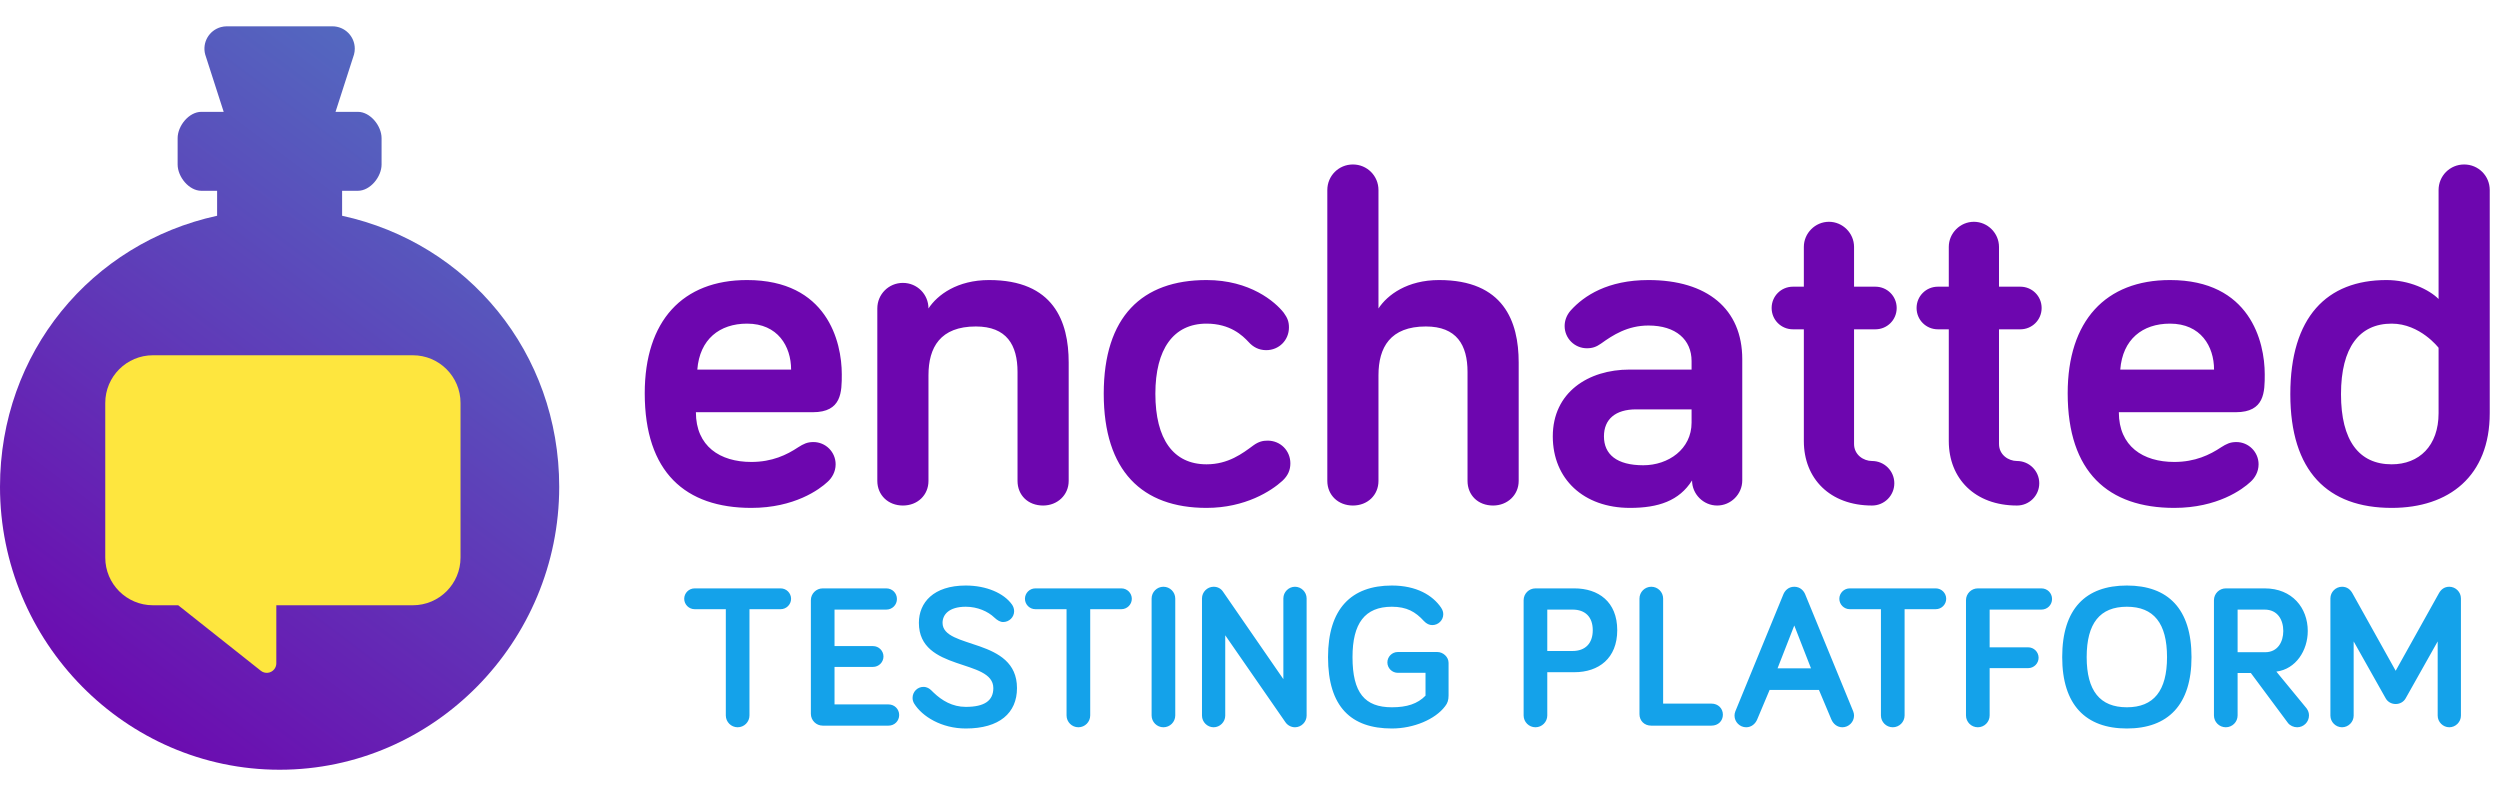
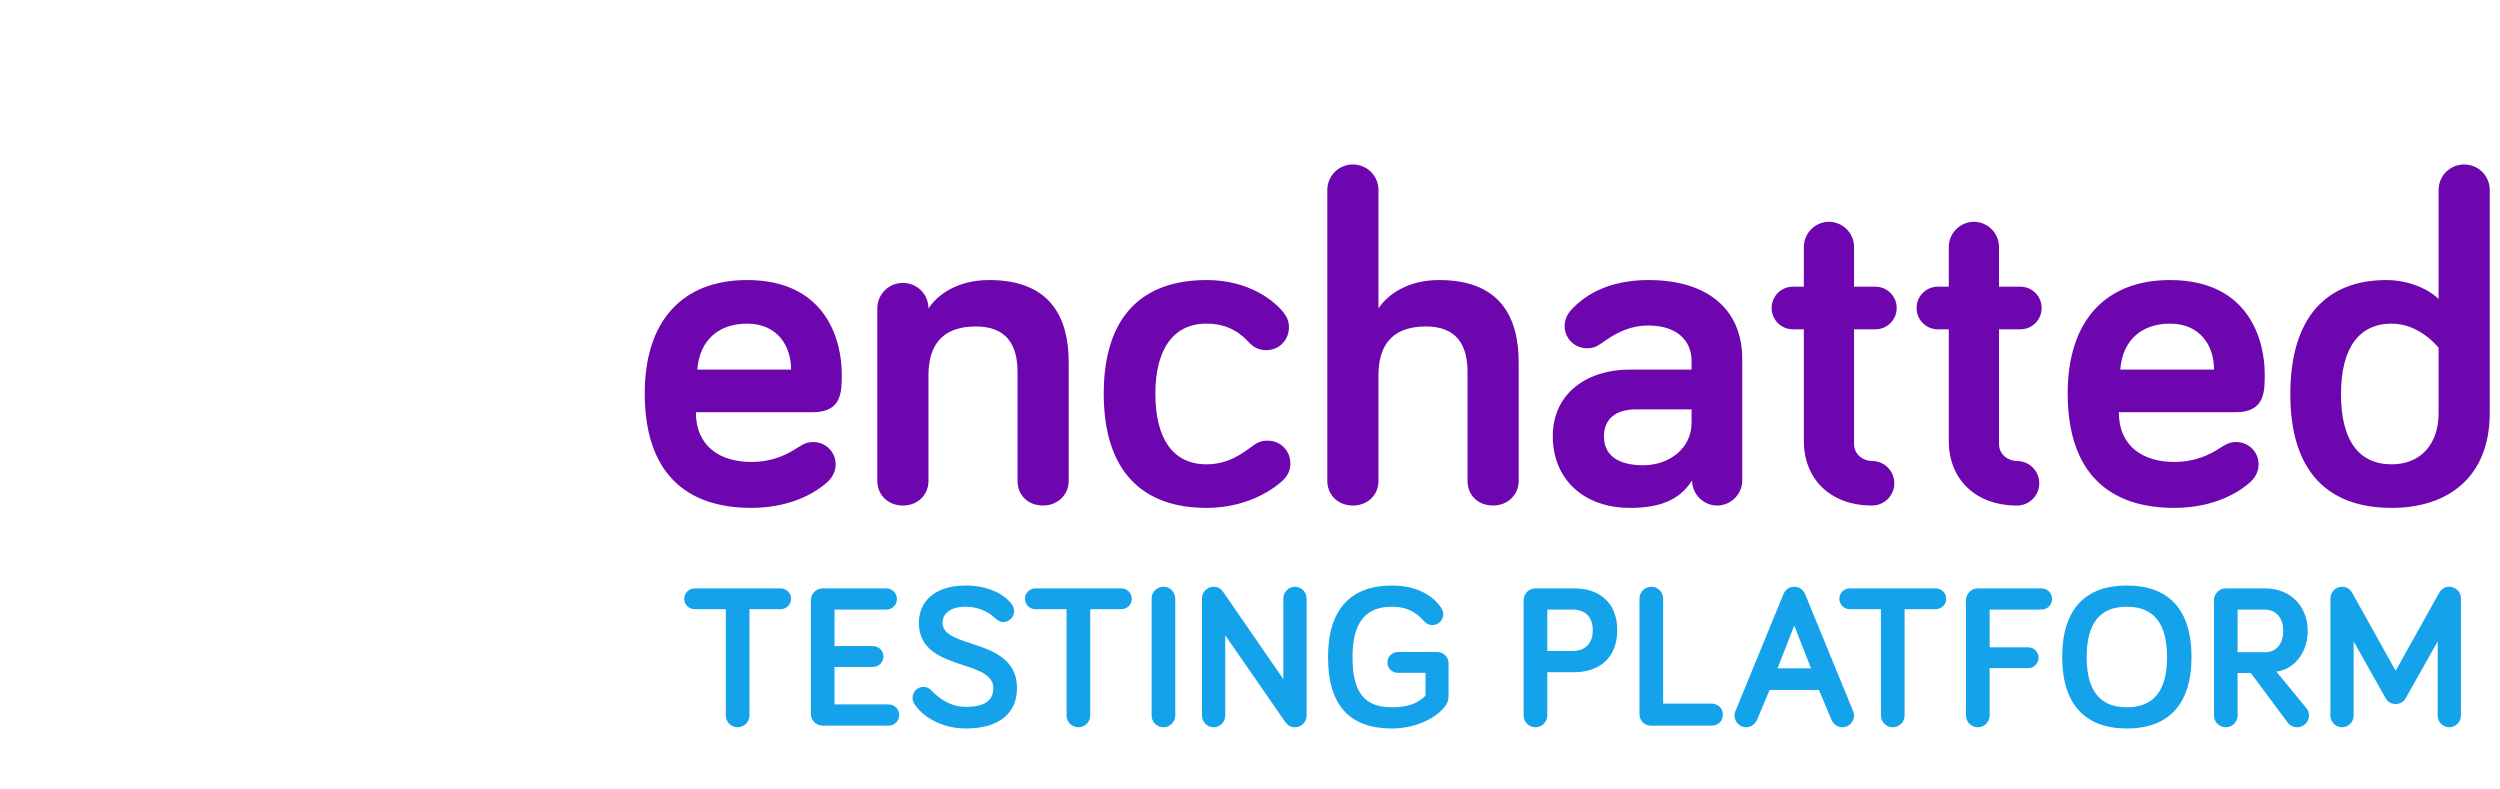
<svg xmlns="http://www.w3.org/2000/svg" width="380px" height="120px" viewBox="0 0 380 120" version="1.1">
  <title>Logo Full/Enchatted_TP_Logo_Large_Light_Horizontal</title>
  <desc>Created with Sketch.</desc>
  <defs>
    <linearGradient x1="21.709%" y1="100%" x2="78.291%" y2="0%" id="linearGradient-1">
      <stop stop-color="#6D06AF" offset="0%" />
      <stop stop-color="#5170C1" offset="100%" />
    </linearGradient>
  </defs>
  <g id="Logo-Full/Enchatted_TP_Logo_Large_Light_Horizontal" stroke="none" stroke-width="1" fill="none" fill-rule="evenodd">
    <g id="Elements/Logomark_Light" transform="translate(0, 4)">
      <g id="Group-4-Copy-2">
-         <path d="M52,25 L52,28.795 C71.116,32.958 85,49.597 85,70 C85,93.521 65.972,113 42.5,113 C19.028,113 0,93.521 0,70 C0,49.597 13.884,32.958 33,28.795 L33,25 L30.6,25 C28.722,25 27,22.878 27,21 L27,17 C27,15.122 28.722,13 30.6,13 L34,13 L31.192,4.287 C30.702,2.474 31.774,0.608 33.587,0.118 C33.876,0.04 34.175,2.13162821e-14 34.474,2.13162821e-14 L50.526,2.13162821e-14 C52.404,2.13162821e-14 53.926,1.522 53.926,3.4 C53.926,3.7 53.886,3.998 53.808,4.287 L51,13 L54.4,13 C56.278,13 58,15.122 58,17 L58,21 C58,22.878 56.278,25 54.4,25 L52,25 Z" id="Flask" fill="url(#linearGradient-1)" fill-rule="nonzero" />
-         <path d="M70,57.248 L70,80.752 C70,84.755 66.755,88 62.752,88 L42,88 L42,96.824 C42,97.151 41.889,97.469 41.686,97.725 C41.189,98.352 40.277,98.457 39.65,97.96 L27.088,88 L23.248,88 C19.245,88 16,84.755 16,80.752 L16,57.248 C16,53.245 19.245,50 23.248,50 L62.752,50 C66.755,50 70,53.245 70,57.248 Z" id="Bubble" fill="#FEE63E" fill-rule="nonzero" />
-       </g>
+         </g>
    </g>
    <g id="Elements/Wordmark" transform="translate(94, 19)" fill="#6D06AF">
      <path d="M4,40.776 C4,29.76 9.76,23.568 19.552,23.568 C31.72,23.568 33.952,32.928 33.952,37.896 C33.952,40.56 33.952,43.656 29.56,43.656 L11.776,43.656 C11.776,48.84 15.448,51.216 20.2,51.216 C23.368,51.216 25.6,50.136 27.328,48.984 C28.12,48.48 28.696,48.192 29.632,48.192 C31.504,48.192 33.016,49.704 33.016,51.576 C33.016,52.728 32.44,53.664 31.792,54.24 C30.568,55.392 26.752,58.2 20.2,58.2 C10.192,58.2 4,52.8 4,40.776 Z M19.552,30.192 C15.376,30.192 12.352,32.568 11.992,37.176 L26.248,37.176 C26.248,33.648 24.232,30.192 19.552,30.192 Z M56.344,23.568 C66.136,23.568 68.44,29.832 68.44,36.096 L68.44,54.096 C68.44,56.256 66.712,57.84 64.552,57.84 C62.248,57.84 60.664,56.256 60.664,54.096 L60.664,37.536 C60.664,33.432 59.008,30.624 54.328,30.624 C48.928,30.624 47.128,33.792 47.128,38.04 L47.128,54.096 C47.128,56.256 45.472,57.84 43.24,57.84 C41.008,57.84 39.352,56.256 39.352,54.096 L39.352,27.888 C39.352,25.728 41.08,24 43.24,24 C45.4,24 47.128,25.728 47.128,27.888 C48.496,25.8 51.52,23.568 56.344,23.568 Z M73.768,40.848 C73.768,29.112 79.6,23.568 89.392,23.568 C96.016,23.568 99.832,26.88 101.128,28.536 C101.704,29.328 101.92,29.904 101.92,30.768 C101.92,32.712 100.408,34.224 98.464,34.224 C97.312,34.224 96.448,33.72 95.8,33 C94.864,31.992 92.992,30.192 89.392,30.192 C84.352,30.192 81.616,34.08 81.616,40.848 C81.616,47.76 84.352,51.576 89.392,51.576 C92.704,51.576 94.864,49.92 96.52,48.696 C97.312,48.12 97.96,47.976 98.68,47.976 C100.624,47.976 102.136,49.488 102.136,51.432 C102.136,52.44 101.776,53.304 100.912,54.096 C99.256,55.608 95.296,58.2 89.392,58.2 C79.6,58.2 73.768,52.584 73.768,40.848 Z M115.528,9.888 L115.528,27.888 C116.896,25.8 119.92,23.568 124.744,23.568 C134.536,23.568 136.84,29.832 136.84,36.096 L136.84,54.096 C136.84,56.256 135.112,57.84 132.952,57.84 C130.648,57.84 129.064,56.256 129.064,54.096 L129.064,37.536 C129.064,33.432 127.408,30.624 122.728,30.624 C117.328,30.624 115.528,33.792 115.528,38.04 L115.528,54.096 C115.528,56.256 113.872,57.84 111.64,57.84 C109.408,57.84 107.752,56.256 107.752,54.096 L107.752,9.888 C107.752,7.728 109.48,6 111.64,6 C113.8,6 115.528,7.728 115.528,9.888 Z M156.568,30.48 C153.4,30.48 151.168,31.92 149.368,33.216 C148.648,33.72 148.072,33.936 147.208,33.936 C145.336,33.936 143.824,32.424 143.824,30.552 C143.824,29.76 144.112,28.896 144.76,28.176 C146.776,25.944 150.376,23.568 156.568,23.568 C165.496,23.568 170.824,27.96 170.824,35.592 L170.824,54.024 C170.824,56.112 169.096,57.84 167.008,57.84 C164.92,57.84 163.192,56.112 163.192,54.024 C161.248,57.12 158.08,58.2 153.76,58.2 C146.704,58.2 142.024,53.808 142.024,47.328 C142.024,40.632 147.424,37.176 153.688,37.176 L163.12,37.176 L163.12,35.88 C163.12,32.64 160.744,30.48 156.568,30.48 Z M155.776,51.72 C159.592,51.72 163.12,49.272 163.12,45.24 L163.12,43.224 L154.696,43.224 C151.528,43.224 149.8,44.736 149.8,47.328 C149.8,50.064 151.744,51.72 155.776,51.72 Z M180.184,24.576 L180.184,18.528 C180.184,16.44 181.912,14.712 184,14.712 C186.088,14.712 187.816,16.44 187.816,18.528 L187.816,24.576 L191.056,24.576 C192.856,24.576 194.296,26.016 194.296,27.816 C194.296,29.616 192.856,31.056 191.056,31.056 L187.816,31.056 L187.816,48.48 C187.816,50.136 189.256,51.072 190.552,51.072 C192.424,51.072 193.936,52.584 193.936,54.456 C193.936,56.328 192.424,57.84 190.552,57.84 C184.144,57.84 180.184,53.736 180.184,48.048 L180.184,31.056 L178.528,31.056 C176.728,31.056 175.288,29.616 175.288,27.816 C175.288,26.016 176.728,24.576 178.528,24.576 L180.184,24.576 Z M202.216,24.576 L202.216,18.528 C202.216,16.44 203.944,14.712 206.032,14.712 C208.12,14.712 209.848,16.44 209.848,18.528 L209.848,24.576 L213.088,24.576 C214.888,24.576 216.328,26.016 216.328,27.816 C216.328,29.616 214.888,31.056 213.088,31.056 L209.848,31.056 L209.848,48.48 C209.848,50.136 211.288,51.072 212.584,51.072 C214.456,51.072 215.968,52.584 215.968,54.456 C215.968,56.328 214.456,57.84 212.584,57.84 C206.176,57.84 202.216,53.736 202.216,48.048 L202.216,31.056 L200.56,31.056 C198.76,31.056 197.32,29.616 197.32,27.816 C197.32,26.016 198.76,24.576 200.56,24.576 L202.216,24.576 Z M220.288,40.776 C220.288,29.76 226.048,23.568 235.84,23.568 C248.008,23.568 250.24,32.928 250.24,37.896 C250.24,40.56 250.24,43.656 245.848,43.656 L228.064,43.656 C228.064,48.84 231.736,51.216 236.488,51.216 C239.656,51.216 241.888,50.136 243.616,48.984 C244.408,48.48 244.984,48.192 245.92,48.192 C247.792,48.192 249.304,49.704 249.304,51.576 C249.304,52.728 248.728,53.664 248.08,54.24 C246.856,55.392 243.04,58.2 236.488,58.2 C226.48,58.2 220.288,52.8 220.288,40.776 Z M235.84,30.192 C231.664,30.192 228.64,32.568 228.28,37.176 L242.536,37.176 C242.536,33.648 240.52,30.192 235.84,30.192 Z M276.664,43.8 L276.664,33.864 C276.664,33.864 273.856,30.192 269.536,30.192 C264.64,30.192 261.832,33.792 261.832,40.92 C261.832,47.976 264.568,51.576 269.536,51.576 C273.712,51.576 276.664,48.768 276.664,43.8 Z M268.744,23.568 C272.2,23.568 275.224,25.008 276.664,26.448 L276.664,9.888 C276.664,7.728 278.392,6 280.552,6 C282.712,6 284.44,7.728 284.44,9.888 L284.44,43.8 C284.44,53.376 278.248,58.2 269.536,58.2 C259.816,58.2 254.128,52.656 254.128,40.92 C254.128,29.184 259.672,23.568 268.744,23.568 Z" id="enchatted" />
    </g>
    <g id="Elements/TestingPlatform_Horizontal" transform="translate(94, 83)" fill="#14A2EA" fill-rule="nonzero">
      <path d="M24.663,9.596 C25.531,9.596 26.244,8.883 26.244,8.015 C26.244,7.147 25.531,6.434 24.663,6.434 L11.581,6.434 C10.713,6.434 10,7.147 10,8.015 C10,8.883 10.713,9.596 11.581,9.596 L16.324,9.596 L16.324,25.747 C16.324,26.739 17.13,27.545 18.122,27.545 C19.114,27.545 19.92,26.739 19.92,25.747 L19.92,9.596 L24.663,9.596 Z M32.848,9.658 L40.722,9.658 C41.621,9.658 42.334,8.945 42.334,8.046 C42.334,7.147 41.621,6.434 40.722,6.434 L31.05,6.434 C30.058,6.434 29.252,7.24 29.252,8.232 L29.252,25.499 C29.252,26.491 30.058,27.297 31.05,27.297 L41.063,27.297 C41.962,27.297 42.675,26.584 42.675,25.685 C42.675,24.786 41.962,24.073 41.063,24.073 L32.848,24.073 L32.848,18.369 L38.707,18.369 C39.575,18.369 40.288,17.656 40.288,16.788 C40.288,15.92 39.575,15.207 38.707,15.207 L32.848,15.207 L32.848,9.658 Z M57.141,10.867 C57.606,11.301 58.04,11.549 58.474,11.549 C59.404,11.549 60.148,10.805 60.148,9.906 C60.148,9.534 60.024,9.193 59.838,8.914 C58.598,7.147 55.901,6 52.801,6 C47.872,6 45.671,8.604 45.671,11.673 C45.671,19.144 56.986,17.067 56.986,21.593 C56.986,23.515 55.622,24.445 52.801,24.445 C50.764,24.445 49.177,23.489 47.905,22.273 L47.54,21.916 C47.262,21.656 46.911,21.407 46.353,21.407 C45.454,21.407 44.71,22.151 44.71,23.081 C44.71,23.391 44.803,23.701 44.958,23.949 C46.167,25.902 49.112,27.731 52.801,27.731 C57.916,27.731 60.582,25.375 60.582,21.593 C60.582,13.843 49.267,15.734 49.267,11.673 C49.267,10.433 50.228,9.224 52.801,9.224 C54.568,9.224 56.18,9.937 57.141,10.867 Z M76.455,9.596 C77.323,9.596 78.036,8.883 78.036,8.015 C78.036,7.147 77.323,6.434 76.455,6.434 L63.373,6.434 C62.505,6.434 61.792,7.147 61.792,8.015 C61.792,8.883 62.505,9.596 63.373,9.596 L68.116,9.596 L68.116,25.747 C68.116,26.739 68.922,27.545 69.914,27.545 C70.906,27.545 71.712,26.739 71.712,25.747 L71.712,9.596 L76.455,9.596 Z M84.64,7.984 C84.64,6.992 83.834,6.186 82.842,6.186 C81.85,6.186 81.044,6.992 81.044,7.984 L81.044,25.747 C81.044,26.739 81.85,27.545 82.842,27.545 C83.834,27.545 84.64,26.739 84.64,25.747 L84.64,7.984 Z M102.838,6.186 C101.877,6.186 101.071,6.992 101.071,7.953 L101.071,20.229 L91.895,6.93 C91.585,6.465 91.089,6.186 90.469,6.186 C89.508,6.186 88.702,6.992 88.702,7.953 L88.702,25.778 C88.702,26.739 89.508,27.545 90.469,27.545 C91.43,27.545 92.236,26.739 92.236,25.778 L92.236,13.564 L101.381,26.77 C101.691,27.235 102.249,27.545 102.838,27.545 C103.799,27.545 104.605,26.739 104.605,25.778 L104.605,7.953 C104.605,6.992 103.799,6.186 102.838,6.186 Z M122.679,22.74 C121.47,23.98 119.858,24.507 117.564,24.507 C113.441,24.507 111.581,22.306 111.581,16.881 C111.581,11.766 113.441,9.224 117.564,9.224 C119.827,9.224 121.16,9.999 122.431,11.394 C122.834,11.828 123.268,12.014 123.702,12.014 C124.632,12.014 125.376,11.27 125.376,10.371 C125.376,10.03 125.283,9.72 125.035,9.348 C123.764,7.488 121.315,6 117.564,6 C111.395,6 107.861,9.534 107.861,16.881 C107.861,24.476 111.395,27.731 117.564,27.731 C120.881,27.731 124.167,26.336 125.655,24.352 C126.027,23.887 126.182,23.422 126.182,22.709 L126.182,17.749 C126.182,16.85 125.345,16.106 124.477,16.106 L118.463,16.106 C117.595,16.106 116.882,16.819 116.882,17.687 C116.882,18.555 117.595,19.268 118.463,19.268 L122.679,19.268 L122.679,22.74 Z M145.31,19.175 C148.999,19.175 151.82,17.067 151.82,12.789 C151.82,8.449 148.937,6.434 145.31,6.434 L139.389,6.434 C138.397,6.434 137.591,7.24 137.591,8.232 L137.591,25.747 C137.591,26.739 138.397,27.545 139.389,27.545 C140.381,27.545 141.187,26.739 141.187,25.747 L141.187,19.175 L145.31,19.175 Z M145.031,9.658 C146.922,9.658 148.1,10.743 148.1,12.789 C148.1,14.804 146.953,15.951 145.031,15.951 L141.187,15.951 L141.187,9.658 L145.031,9.658 Z M158.796,23.949 L158.796,7.984 C158.796,6.992 157.99,6.186 156.998,6.186 C156.006,6.186 155.2,6.992 155.2,7.984 L155.2,25.561 C155.2,26.553 155.944,27.297 156.967,27.297 L166.143,27.297 C167.166,27.297 167.879,26.584 167.879,25.623 C167.879,24.693 167.166,23.949 166.143,23.949 L158.796,23.949 Z M181.272,18.586 L176.188,18.586 L178.73,12.076 L181.272,18.586 Z M182.481,21.872 L184.372,26.367 C184.651,27.018 185.24,27.545 186.046,27.545 C187.007,27.545 187.813,26.739 187.813,25.778 C187.813,25.592 187.782,25.344 187.689,25.127 L180.373,7.302 C180.187,6.868 179.691,6.186 178.73,6.186 C177.769,6.186 177.273,6.868 177.087,7.302 L169.771,25.127 C169.678,25.344 169.647,25.592 169.647,25.778 C169.647,26.739 170.453,27.545 171.414,27.545 C172.22,27.545 172.809,27.018 173.088,26.367 L174.979,21.872 L182.481,21.872 Z M200.241,9.596 C201.109,9.596 201.822,8.883 201.822,8.015 C201.822,7.147 201.109,6.434 200.241,6.434 L187.159,6.434 C186.291,6.434 185.578,7.147 185.578,8.015 C185.578,8.883 186.291,9.596 187.159,9.596 L191.902,9.596 L191.902,25.747 C191.902,26.739 192.708,27.545 193.7,27.545 C194.692,27.545 195.498,26.739 195.498,25.747 L195.498,9.596 L200.241,9.596 Z M208.426,18.555 L214.285,18.555 C215.153,18.555 215.866,17.842 215.866,16.974 C215.866,16.106 215.153,15.393 214.285,15.393 L208.426,15.393 L208.426,9.658 L216.3,9.658 C217.199,9.658 217.912,8.945 217.912,8.046 C217.912,7.147 217.199,6.434 216.3,6.434 L206.628,6.434 C205.636,6.434 204.83,7.24 204.83,8.232 L204.83,25.747 C204.83,26.739 205.636,27.545 206.628,27.545 C207.62,27.545 208.426,26.739 208.426,25.747 L208.426,18.555 Z M229.282,27.731 C235.544,27.731 239.109,24.135 239.109,16.881 C239.109,9.534 235.544,6 229.282,6 C223.02,6 219.455,9.534 219.455,16.881 C219.455,24.135 223.02,27.731 229.282,27.731 Z M229.282,9.224 C233.374,9.224 235.389,11.735 235.389,16.881 C235.389,21.996 233.374,24.507 229.282,24.507 C225.19,24.507 223.175,21.996 223.175,16.881 C223.175,11.735 225.19,9.224 229.282,9.224 Z M248.131,19.299 L253.773,26.894 C254.083,27.297 254.641,27.545 255.168,27.545 C256.16,27.545 256.966,26.739 256.966,25.747 C256.966,25.406 256.873,25.034 256.594,24.662 L252.006,19.082 C254.982,18.71 256.78,15.858 256.78,12.913 C256.78,9.41 254.424,6.434 250.239,6.434 L244.318,6.434 C243.326,6.434 242.52,7.24 242.52,8.232 L242.52,25.747 C242.52,26.739 243.326,27.545 244.318,27.545 C245.31,27.545 246.116,26.739 246.116,25.747 L246.116,19.299 L248.131,19.299 Z M250.208,9.658 C252.223,9.658 253.06,11.239 253.06,12.913 C253.06,14.556 252.223,16.137 250.301,16.137 L246.116,16.137 L246.116,9.658 L250.208,9.658 Z M270.142,24.011 C269.522,24.011 268.933,23.701 268.623,23.143 L263.756,14.494 L263.756,25.778 C263.756,26.739 262.95,27.545 261.989,27.545 C261.028,27.545 260.222,26.739 260.222,25.778 L260.222,7.953 C260.222,6.992 261.028,6.186 261.989,6.186 C262.764,6.186 263.26,6.62 263.57,7.178 L270.142,18.958 L276.714,7.178 C277.024,6.62 277.52,6.186 278.295,6.186 C279.256,6.186 280.062,6.992 280.062,7.953 L280.062,25.778 C280.062,26.739 279.256,27.545 278.295,27.545 C277.334,27.545 276.528,26.739 276.528,25.778 L276.528,14.494 L271.661,23.143 C271.351,23.701 270.762,24.011 270.142,24.011 Z" id="TESTINGPLATFORM" />
    </g>
  </g>
</svg>